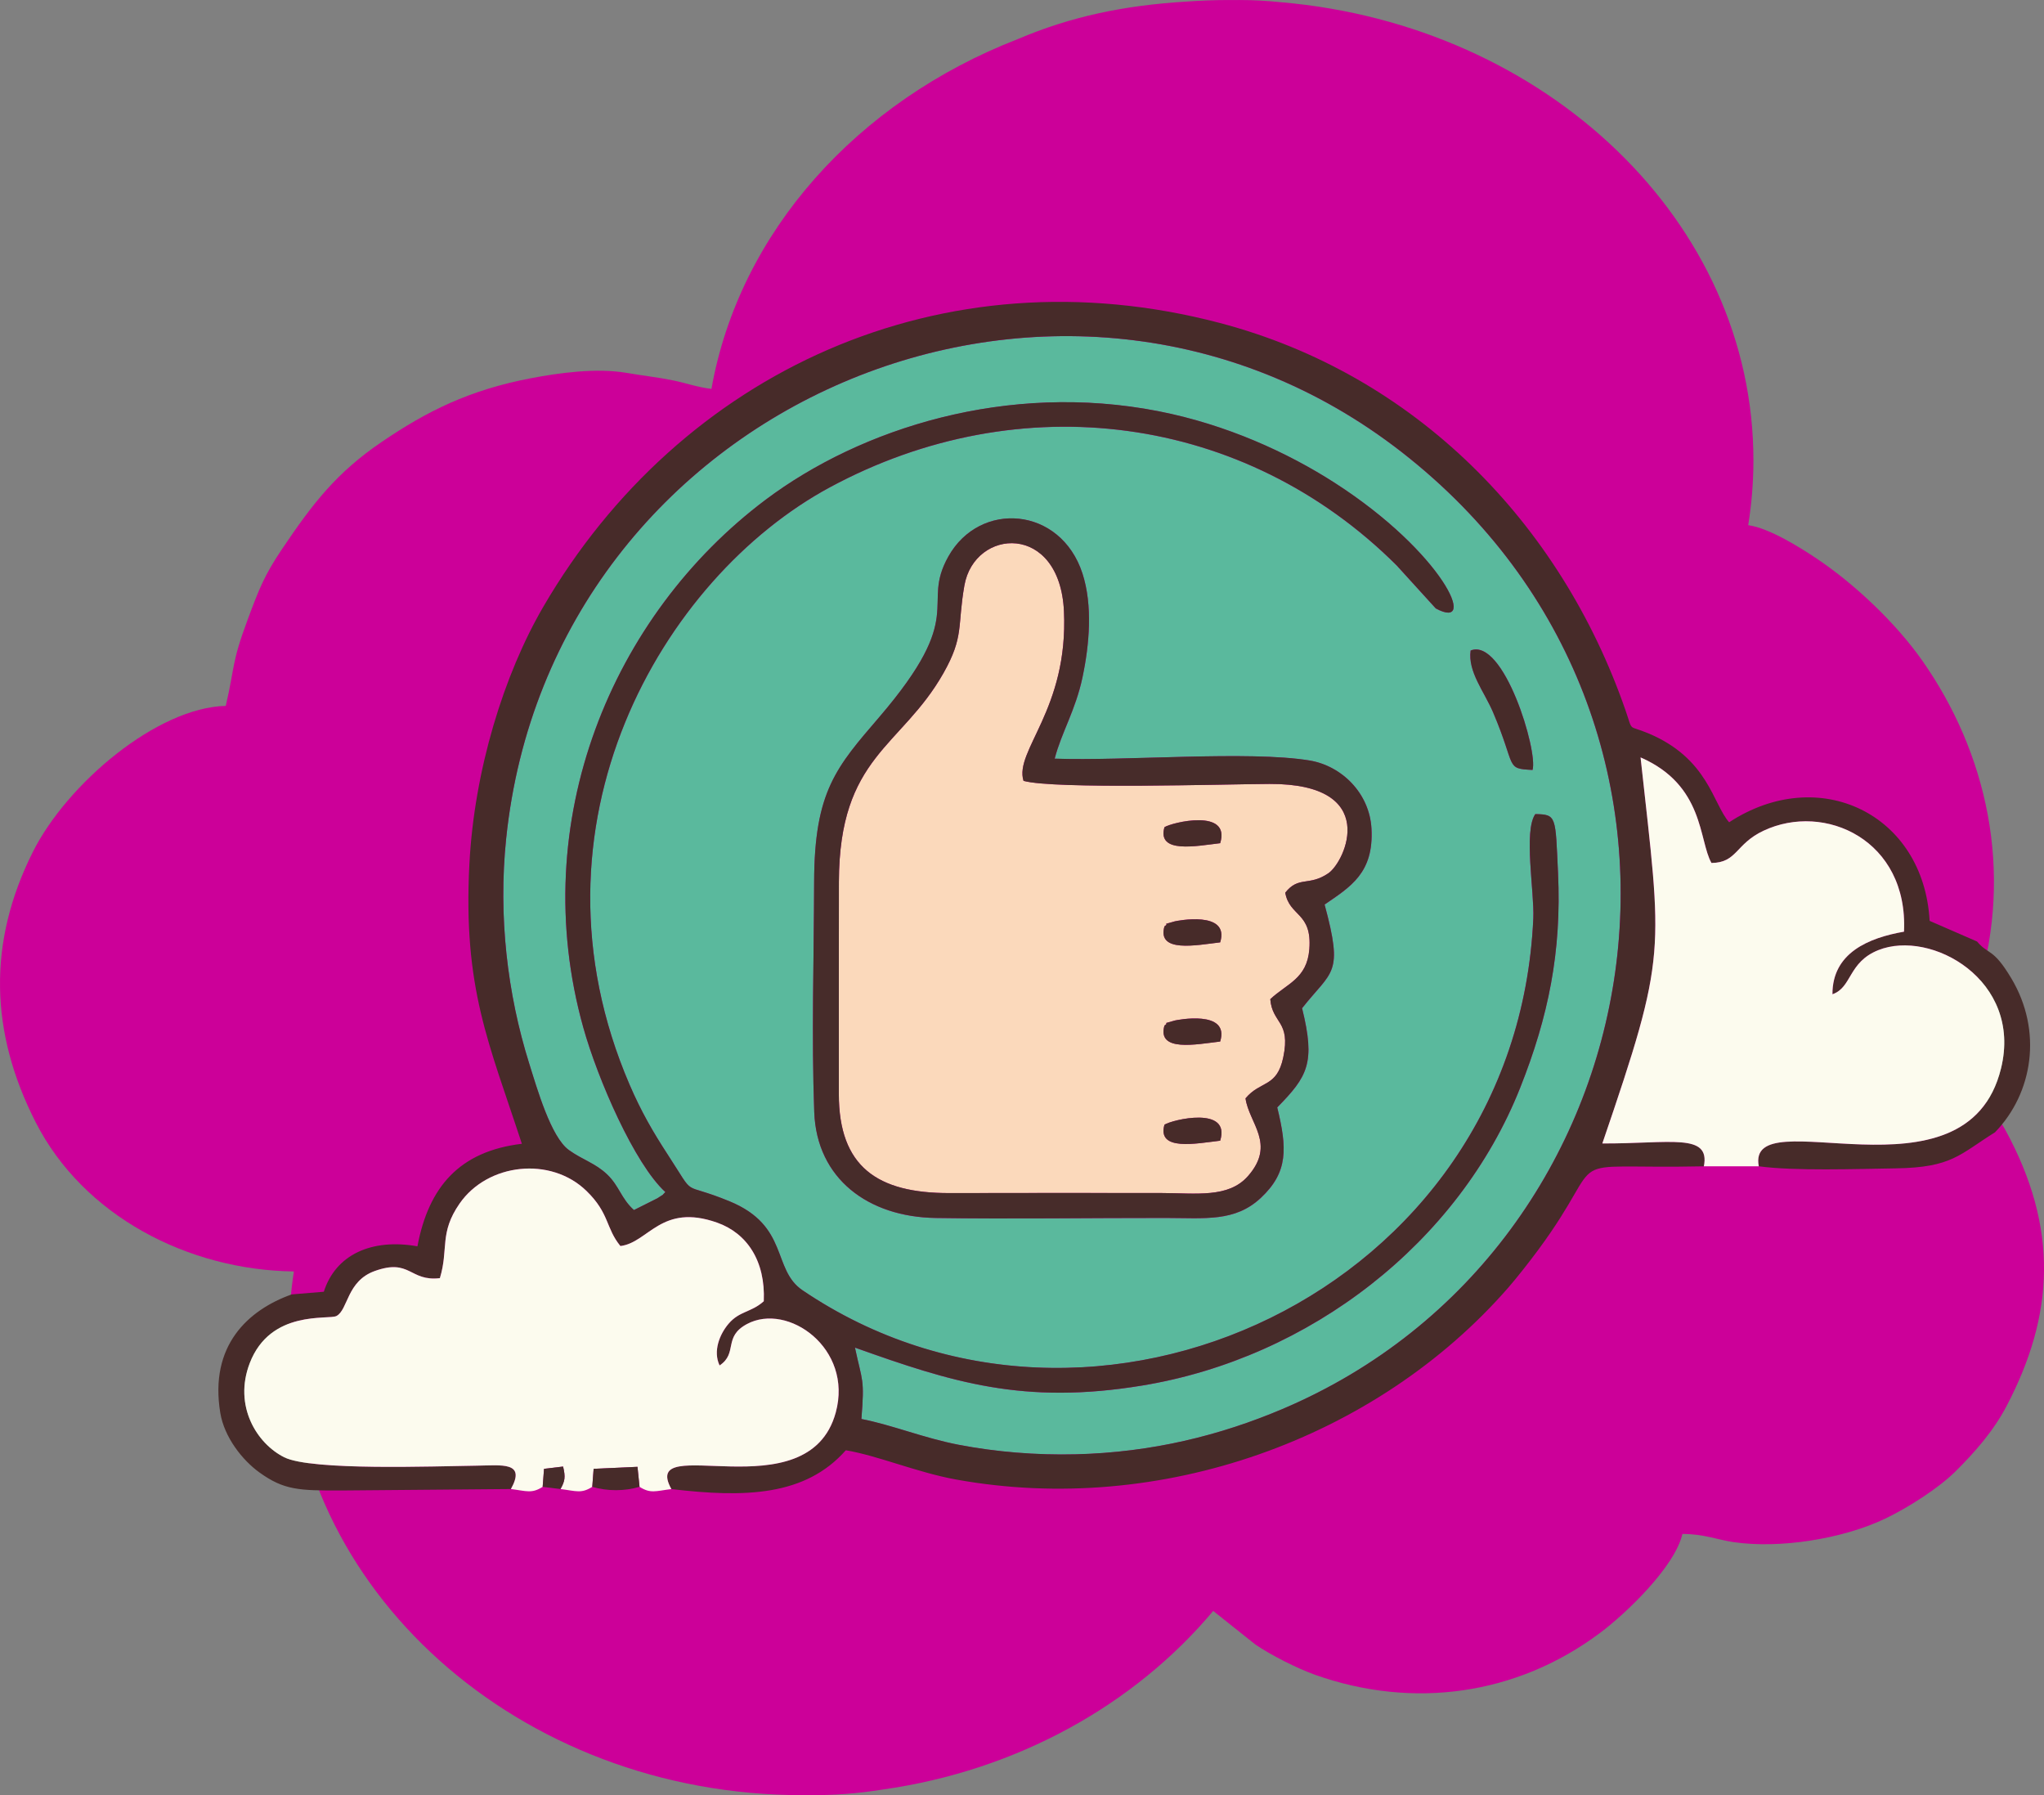
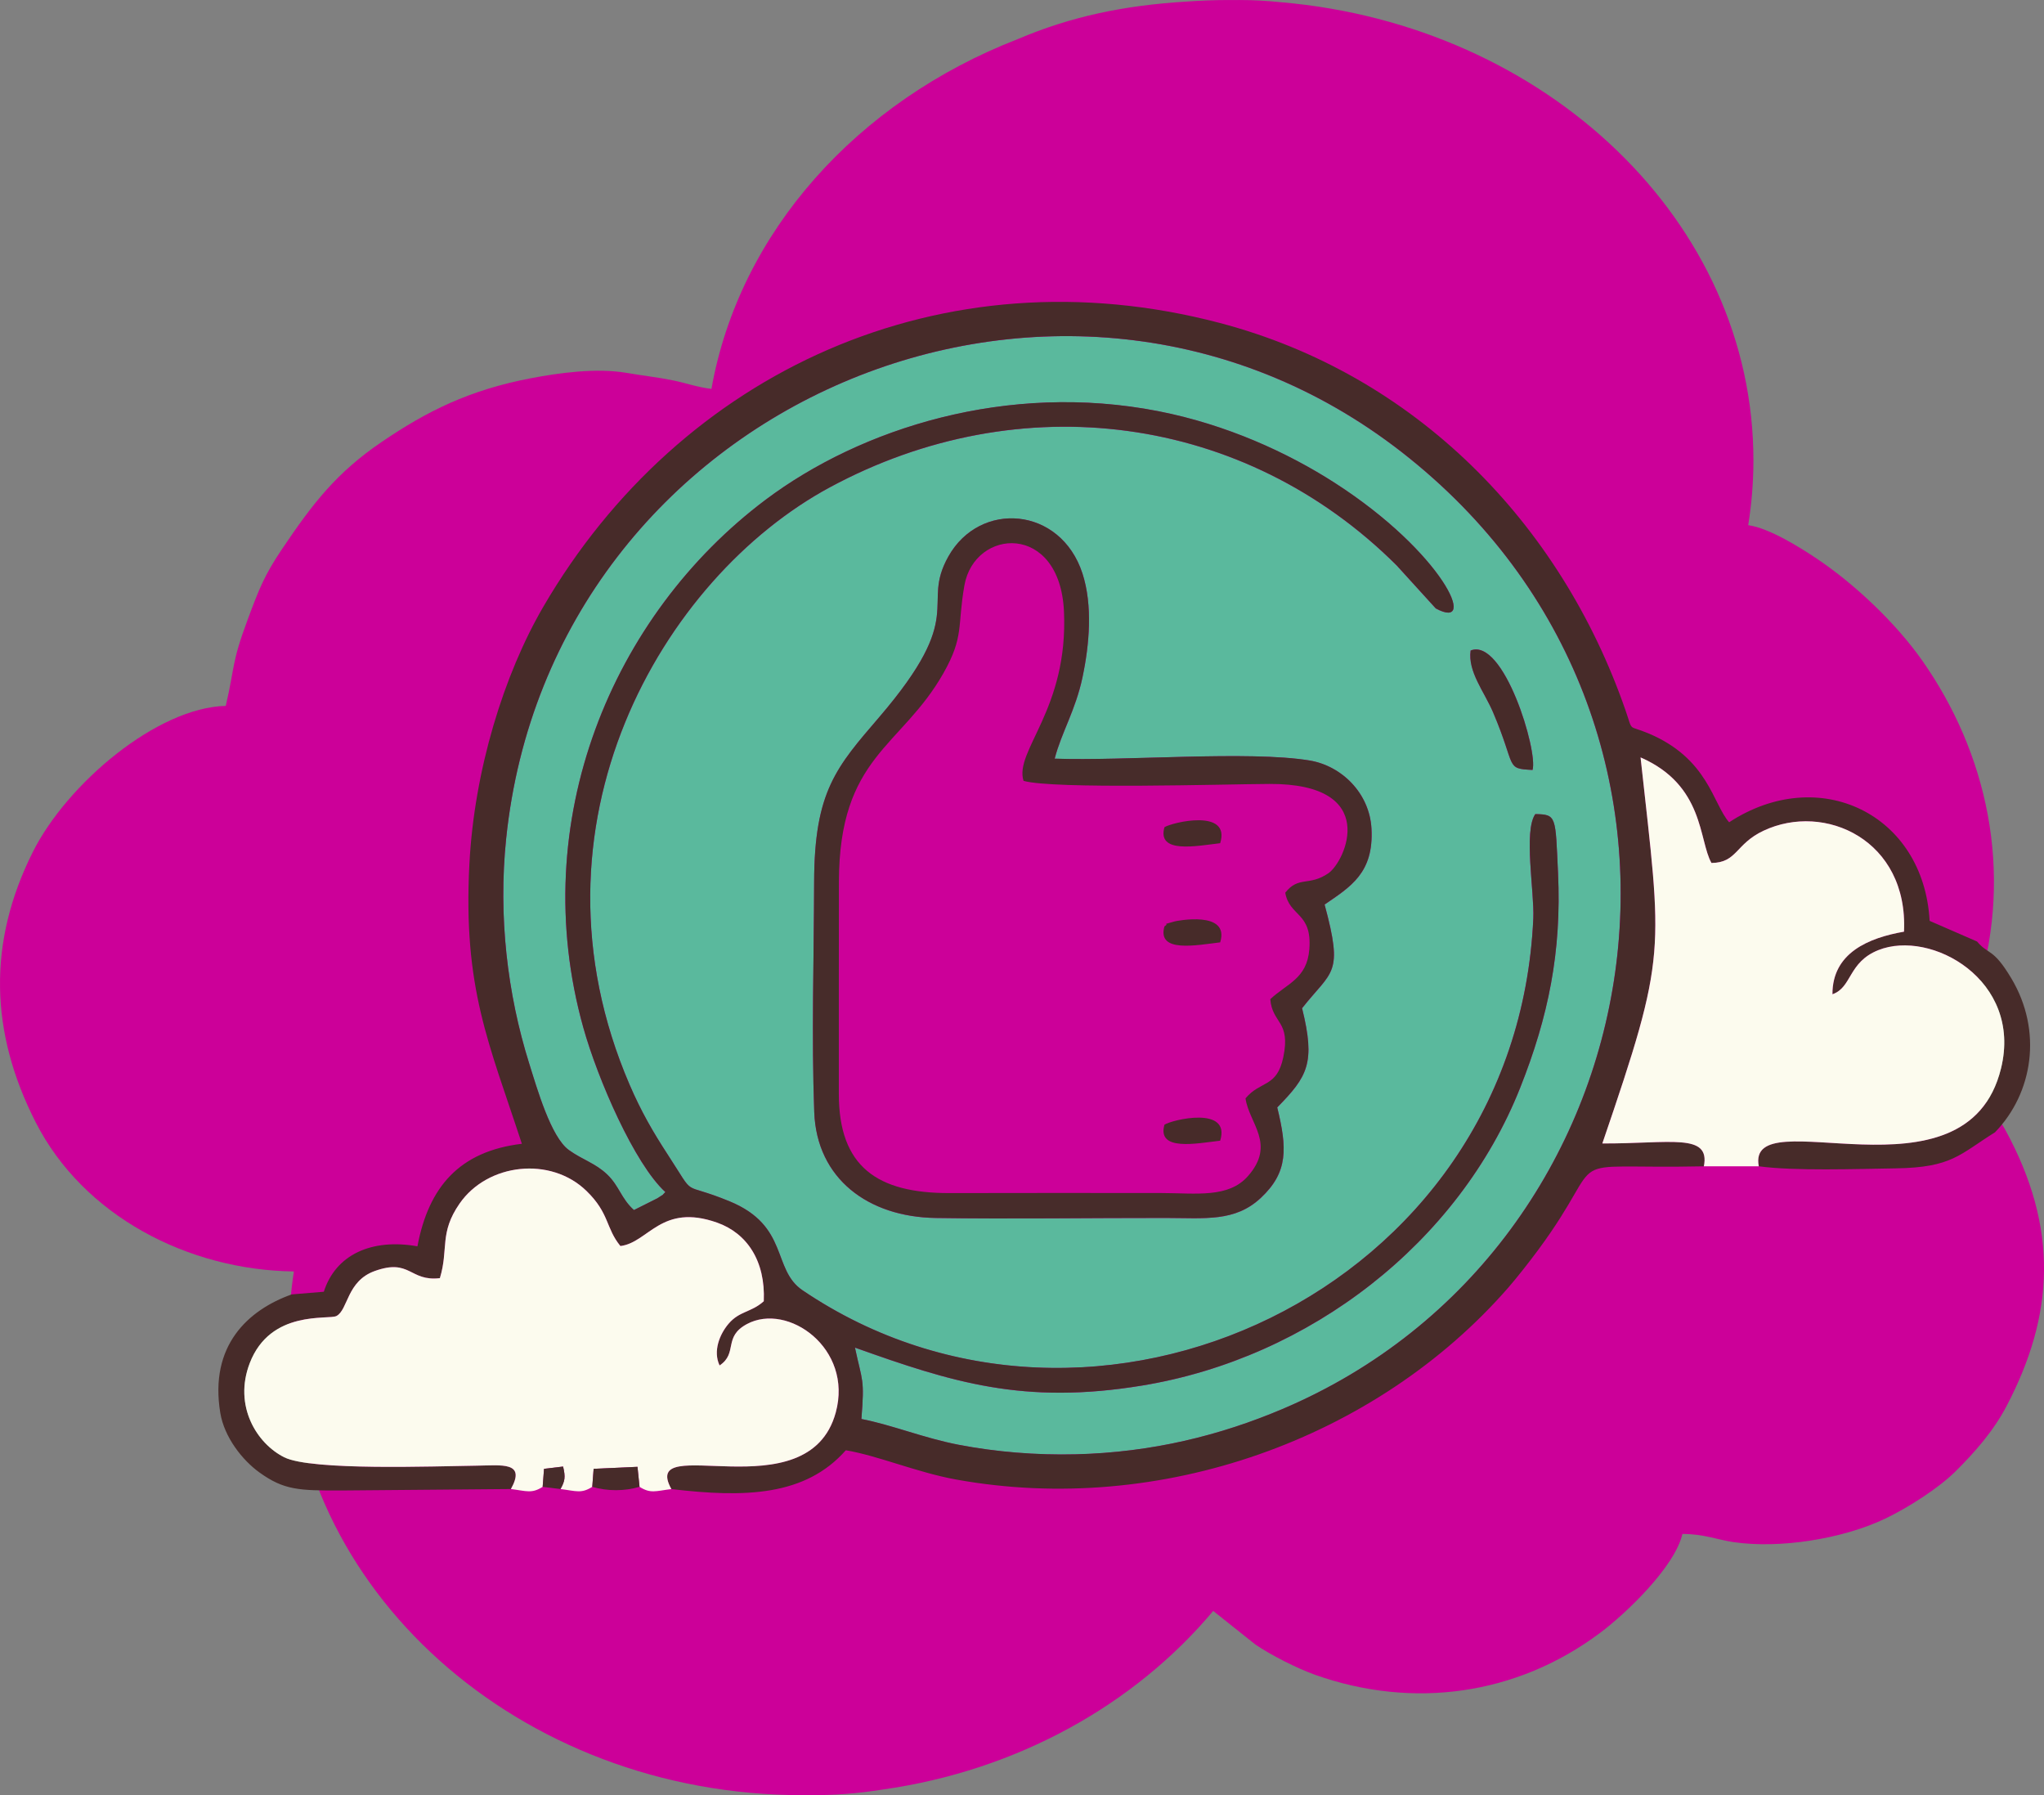
<svg xmlns="http://www.w3.org/2000/svg" xml:space="preserve" width="160mm" height="140.489mm" style="shape-rendering:geometricPrecision; text-rendering:geometricPrecision; image-rendering:optimizeQuality; fill-rule:evenodd; clip-rule:evenodd" viewBox="0 0 718.63 631">
  <rect x="0" y="0" width="718.63" height="631" fill="#808080" stroke="none" />
  <defs>
    <style type="text/css">  .fil2 {fill:#472B29} .fil5 {fill:#472C2A} .fil1 {fill:#5AB99D} .fil0 {fill:#CC0099} .fil3 {fill:#FBD9BB} .fil4 {fill:#FCFBEE}  </style>
  </defs>
  <g id="Слой_x0020_1">
    <path class="fil0" d="M450.46 0.79c93.2,8.06 166.01,77.06 166.01,161.01 0,7.74 -0.63,15.35 -1.83,22.8 7.54,1.07 18.41,7.97 23.96,11.67 13.48,9 28.01,22.8 37.23,35.93 22.69,32.31 32.13,73.71 19.67,115.14l-10.14 26.44c5.45,3.65 16.2,17.04 19.63,23.31 18.92,34.57 17.29,65.06 0.53,97.06 -4.68,8.94 -11.3,16.44 -18.15,23.2 -5.92,5.84 -16.69,12.73 -24.79,16.57 -14.64,6.94 -36.75,10.59 -53.24,8.13 -5.61,-0.84 -10.26,-2.85 -17.83,-2.85 -2.71,11.65 -19.93,28.02 -28.89,34.73 -29.48,22.09 -65.99,26.92 -100.18,14.81 -6.4,-2.27 -15.68,-6.98 -21.11,-10.7l-14.79 -11.78c-27.58,32.92 -68.83,56.11 -116.21,62.78 -8.7,1.4 -17.52,2.09 -26.37,1.95 -0.62,0.01 -1.23,0.02 -1.85,0.02 -99.69,0 -180.5,-72.44 -180.5,-161.8 0,-7.56 0.59,-15 1.71,-22.28 -37.44,-0.5 -74.06,-19.65 -90.78,-52.45 -16.07,-31.51 -16.99,-63.03 -1.04,-94.93 12.04,-24.08 43.81,-50.89 67.87,-51.42 3.32,-14.26 1.94,-14.87 7.74,-30.43 4.04,-10.83 5.83,-15.46 11.98,-24.6 10.89,-16.2 19.28,-27.03 35.28,-37.88 15.59,-10.57 30.44,-18.12 52.46,-22.3 9.46,-1.8 22.75,-3.69 33.46,-1.85 6.05,1.04 10.98,1.54 16.43,2.66 4.56,0.93 8.6,2.42 13.41,2.97 9.79,-55.16 51.33,-101.09 107.69,-122.95 18.75,-7.99 37.44,-11.85 59.11,-13.18 5.03,-0.36 10.12,-0.56 15.27,-0.56 0.38,0 0.75,0.01 1.13,0.01 0.77,-0.01 1.54,-0.01 2.32,-0.01 4.88,-0.01 9.83,0.26 14.82,0.79z" />
    <g id="_1952814836544">
      <path class="fil1" d="M538.81 270.64c-9.73,-0.49 -5.59,-0.81 -13.86,-20.22 -3.14,-7.38 -8.94,-14.27 -7.9,-21.76 11.67,-4.64 23.73,35.46 21.77,41.97zm-89.76 118.62c3.51,14.36 3.91,22.8 -5.78,31.84 -9.09,8.48 -19.56,7.04 -33.42,7.03 -26.88,-0.04 -54.04,0.42 -80.88,0.01 -23.74,-0.36 -41.83,-13.8 -42.69,-37.22 -0.97,-26.14 -0.11,-54.52 -0.04,-80.89 0.08,-31.92 7.84,-40.38 22.88,-57.92 31.46,-36.68 14.36,-38.75 24.32,-56.49 11.09,-19.76 39.44,-17.57 47.12,5.92 3.67,11.22 2.44,25.16 0.03,36.56 -2.47,11.66 -7.42,19.45 -9.78,28.59 24.48,0.89 68.27,-2.89 89.64,0.65 11.27,1.87 21.08,11.49 21.74,23.96 0.83,15.59 -7.37,20.41 -16.48,26.67 6.71,24.87 2.69,22.99 -7.92,36.44 4.78,19.3 1.94,23.99 -8.72,34.86zm-226.17 36.1l8.21 -4.12c3.25,-2.16 0.96,-0.39 2.83,-2.21 -10.79,-9.83 -23.76,-39.62 -28.85,-57.83 -20.25,-72.45 10.09,-144.96 64.08,-185.5 33.55,-25.18 85.01,-41.53 138.12,-31.14 23.83,4.66 45.37,14.49 62.06,25.23 37.98,24.44 50.71,52.35 35.45,44.09l-13.75 -15.12c-53.56,-53.36 -132.41,-63.55 -199.32,-27.43 -58.84,31.77 -109.62,118.77 -70.37,209.96 4.01,9.32 8.12,16.46 13.42,24.59 10.43,15.99 3.94,9.11 21.66,16.38 21.13,8.67 14.9,23.98 25.73,31.31 101.88,68.98 251.1,0.58 256.93,-130.79 0.4,-9.06 -3.48,-30.7 0.7,-36.6 7.56,0.12 7.04,0.79 7.98,20.65 1.3,27.73 -3.4,50.59 -13.3,75.53 -21.63,54.51 -73.98,95 -132.88,104.68 -41.79,6.87 -66.94,-1.19 -101,-13.33 2.56,12.12 3.43,10.65 2.26,25.1 10.76,2.07 21.85,6.69 34.25,9.07 13.11,2.52 27.24,3.68 41.09,3.34 26.76,-0.66 50.78,-6.62 72.7,-15.92 133.63,-56.7 164.38,-240.94 41.94,-336.36 -119.78,-93.35 -299.04,-17.38 -314.88,135.9 -2.81,27.2 0.43,54.53 8.1,78.99 2.76,8.81 7.64,25.9 13.98,30.45 4.85,3.48 9.32,4.6 13.5,8.62 4.2,4.04 4.86,8.43 9.36,12.47z" />
      <path class="fil2" d="M222.89 425.35c-4.5,-4.04 -5.17,-8.44 -9.36,-12.47 -4.18,-4.02 -8.65,-5.14 -13.5,-8.62 -6.34,-4.55 -11.21,-21.64 -13.98,-30.45 -7.68,-24.47 -10.91,-51.79 -8.1,-78.99 15.84,-153.27 195.1,-229.25 314.88,-135.9 122.44,95.42 91.7,279.67 -41.94,336.36 -21.92,9.3 -45.94,15.27 -72.7,15.92 -13.85,0.34 -27.98,-0.82 -41.09,-3.34 -12.4,-2.38 -23.49,-7 -34.25,-9.07 1.17,-14.45 0.3,-12.98 -2.26,-25.1 34.06,12.14 59.21,20.2 101,13.33 58.9,-9.68 111.25,-50.17 132.88,-104.68 9.9,-24.94 14.6,-47.8 13.3,-75.53 -0.93,-19.86 -0.41,-20.53 -7.98,-20.65 -4.18,5.9 -0.29,27.54 -0.7,36.6 -5.83,131.37 -155.04,199.77 -256.93,130.79 -10.83,-7.33 -4.6,-22.64 -25.73,-31.31 -17.72,-7.27 -11.23,-0.39 -21.66,-16.38 -5.3,-8.13 -9.41,-15.28 -13.42,-24.59 -39.25,-91.19 11.52,-178.19 70.37,-209.96 66.9,-36.12 145.76,-25.93 199.32,27.43l13.75 15.12c15.25,8.27 2.53,-19.64 -35.45,-44.09 -16.69,-10.74 -38.23,-20.57 -62.06,-25.23 -53.1,-10.39 -104.57,5.96 -138.12,31.14 -54,40.54 -84.33,113.05 -64.08,185.5 5.09,18.21 18.05,48 28.85,57.83 -1.87,1.82 0.42,0.05 -2.83,2.21l-8.21 4.12zm-120.42 29.67c-15.21,5.47 -28.94,17.88 -25.02,41.64 1.4,8.46 7.66,16.56 13.87,21 8.56,6.13 13.78,6.3 28.59,6.26l59.73 -0.51c5.37,-9.69 -3.17,-8.33 -12.14,-8.21 -15.03,0.2 -57.95,1.83 -67.55,-2.95 -9.66,-4.81 -17.92,-18.07 -12.14,-33.09 7.3,-18.95 27.77,-15.14 30.5,-16.58 4.1,-2.16 3.59,-12.22 13.38,-15.78 12.63,-4.58 12.26,3.74 22.97,2.48 3.14,-10.28 -0.29,-15.82 6.93,-26.22 9.86,-14.2 32.02,-16.68 44.62,-4.43 8.1,7.88 6.72,13.01 11.92,19.36 9.87,-1.18 14.34,-15.18 33.99,-8.23 10.48,3.7 17.05,13.42 16.42,27.63 -4.43,3.99 -8.51,3.37 -12.39,7.93 -3.08,3.62 -5.55,9.57 -3.15,14.65 6.5,-4.35 1.16,-10.01 9.61,-14.55 14.35,-7.71 37.4,8.51 31.23,31.09 -9.67,35.41 -69.27,6.2 -57.79,26.91 25.9,3.08 47.09,2.47 61.32,-13.64 11.26,1.88 25.04,7.78 38.65,10.26 72.02,13.09 147.84,-14.25 194.23,-67.39 3.06,-3.51 7.65,-9.37 10.53,-13.27 26.35,-35.64 4.75,-28.27 58.28,-29.41 2.31,-11.84 -11.83,-7.94 -35.7,-8.04 23.08,-67.56 21.02,-66.23 13.44,-135.7 22.48,9.8 20.42,29.27 24.93,37.1 9.06,-0.09 8.37,-6.65 18.27,-11.32 21.56,-10.17 50.94,3.29 49.42,35.47 -12.43,2.18 -25.2,7.43 -25.16,22 6.93,-2.39 5.46,-11.24 16.13,-15.51 18.53,-7.41 50.72,10.54 43.15,41.53 -12.14,49.73 -89.76,10.21 -85.18,34.46 12.66,1.7 34.17,0.93 48.24,0.72 19.68,-0.29 22.36,-4.9 34.82,-12.68 13.36,-13.8 16.76,-35.64 5.73,-54.1 -6.46,-10.82 -7.95,-8.11 -12.07,-12.96l-16.66 -7.25c-2.07,-37.55 -38.85,-55.37 -70.49,-34.65 -5.81,-6.62 -7.32,-22.47 -28.51,-31.31 -7.24,-3.02 -5.21,-0.23 -7.89,-7.97 -22.91,-66.19 -74.18,-118.22 -142.65,-136.23 -97.82,-25.73 -189.84,17.36 -237.81,99.66 -13.96,23.95 -24.33,57.58 -26.04,90.54 -2.27,43.77 6.84,62.82 18.45,98.32 -21.86,2.61 -32.76,15.04 -36.72,36.04 -16.2,-2.87 -28.8,3.01 -32.91,15.97l-11.38 0.94z" />
-       <path class="fil3" d="M428.99 400.96c-8.46,1 -22.27,3.79 -19.59,-5.62 2.67,-1.74 23.42,-6.75 19.59,5.62zm0 -34.86c-8.46,1 -22.27,3.79 -19.59,-5.62 2.21,-1.44 -1.97,-0.18 3.67,-1.77 0.49,-0.14 19.43,-3.96 15.91,7.39zm0 -34.86c-8.46,1 -22.27,3.79 -19.59,-5.62 2.21,-1.44 -1.97,-0.18 3.67,-1.77 0.49,-0.14 19.43,-3.96 15.91,7.39zm0 -34.86c-8.46,1 -22.27,3.79 -19.59,-5.62 2.53,-1.65 23.42,-6.76 19.59,5.62zm-69.14 -21.91c-3.31,-10.59 15.81,-25.12 14.22,-59.6 -1.44,-31.28 -31.45,-29.28 -35.01,-9.06 -2.53,14.38 -0.04,17.85 -7.36,30.8 -14.82,26.19 -36.65,29.09 -36.76,73.4 -0.06,24.82 0.01,49.66 -0.02,74.49 -0.03,25.65 13.57,34.93 38.87,34.88 24.83,-0.05 49.66,-0.05 74.49,-0.02 12.28,0.02 23.62,1.86 30.5,-5.97 9.91,-11.29 0.34,-18.53 -0.88,-27.31 5.32,-6.35 11.02,-3.67 13.28,-14.45 2.69,-12.86 -3.87,-11.72 -4.57,-20.41 5.81,-5.5 12.92,-7.15 13.73,-17.59 1,-13.04 -6.97,-11.35 -8.47,-19.84 4.71,-5.99 8.31,-2.15 15.16,-6.83 5.96,-4.07 18.5,-31.56 -20.69,-31.4 -15.71,0.07 -75.67,1.93 -86.49,-1.08z" />
      <path class="fil4" d="M179.62 523.41c5.57,0.7 7.27,1.68 11.17,-0.76l0.48 -6.34 6.7 -0.8c0.91,3.77 0.63,5.11 -0.91,7.9 5.59,0.7 7.27,1.68 11.17,-0.77l0.48 -6.33 15.42 -0.7 0.72 7.03c3.92,2.45 5.56,1.48 11.19,0.78 -11.48,-20.71 48.12,8.5 57.79,-26.91 6.17,-22.58 -16.88,-38.81 -31.23,-31.09 -8.45,4.54 -3.1,10.2 -9.61,14.55 -2.4,-5.07 0.07,-11.03 3.15,-14.65 3.88,-4.56 7.96,-3.94 12.39,-7.93 0.63,-14.21 -5.95,-23.93 -16.42,-27.63 -19.65,-6.94 -24.13,7.05 -33.99,8.23 -5.2,-6.35 -3.81,-11.48 -11.92,-19.36 -12.6,-12.26 -34.76,-9.78 -44.62,4.43 -7.22,10.4 -3.79,15.94 -6.93,26.22 -10.71,1.26 -10.34,-7.06 -22.97,-2.48 -9.8,3.55 -9.29,13.62 -13.38,15.78 -2.73,1.44 -23.21,-2.37 -30.5,16.58 -5.78,15.02 2.48,28.28 12.14,33.09 9.6,4.78 52.52,3.15 67.55,2.95 8.97,-0.12 17.51,-1.48 12.14,8.21z" />
      <path class="fil4" d="M599.05 409.96l19.3 0.01c-4.58,-24.25 73.04,15.27 85.18,-34.46 7.57,-31 -24.62,-48.94 -43.15,-41.53 -10.67,4.27 -9.2,13.12 -16.13,15.51 -0.04,-14.57 12.73,-19.82 25.16,-22 1.52,-32.18 -27.86,-45.64 -49.42,-35.47 -9.9,4.67 -9.21,11.23 -18.27,11.32 -4.5,-7.83 -2.45,-27.31 -24.93,-37.1 7.58,69.47 9.64,68.14 -13.44,135.7 23.87,0.1 38.01,-3.81 35.7,8.04z" />
      <path class="fil5" d="M359.85 274.48c10.82,3.02 70.78,1.15 86.49,1.08 39.2,-0.17 26.66,27.32 20.69,31.4 -6.85,4.68 -10.45,0.84 -15.16,6.83 1.5,8.5 9.47,6.81 8.47,19.84 -0.8,10.44 -7.91,12.1 -13.73,17.59 0.7,8.69 7.26,7.55 4.57,20.41 -2.26,10.78 -7.96,8.1 -13.28,14.45 1.22,8.78 10.79,16.02 0.88,27.31 -6.88,7.84 -18.22,5.99 -30.5,5.97 -24.83,-0.03 -49.66,-0.03 -74.49,0.02 -25.29,0.05 -38.9,-9.23 -38.87,-34.88 0.03,-24.83 -0.04,-49.66 0.02,-74.49 0.1,-44.32 21.94,-47.21 36.76,-73.4 7.33,-12.95 4.83,-16.42 7.36,-30.8 3.55,-20.22 33.56,-22.23 35.01,9.06 1.59,34.48 -17.53,49.01 -14.22,59.6zm89.21 114.77c10.66,-10.87 13.5,-15.56 8.72,-34.86 10.62,-13.46 14.63,-11.58 7.92,-36.44 9.11,-6.26 17.32,-11.08 16.48,-26.67 -0.67,-12.47 -10.47,-22.09 -21.74,-23.96 -21.36,-3.54 -65.16,0.25 -89.64,-0.65 2.36,-9.14 7.31,-16.94 9.78,-28.59 2.42,-11.4 3.64,-25.33 -0.03,-36.56 -7.67,-23.49 -36.03,-25.68 -47.12,-5.92 -9.95,17.74 7.14,19.81 -24.32,56.49 -15.05,17.55 -22.8,26 -22.88,57.92 -0.07,26.37 -0.93,54.75 0.04,80.89 0.87,23.42 18.96,36.86 42.69,37.22 26.84,0.41 54,-0.04 80.88,-0.01 13.87,0.02 24.34,1.45 33.42,-7.03 9.68,-9.04 9.28,-17.48 5.78,-31.84z" />
      <path class="fil2" d="M517.05 228.66c-1.04,7.48 4.76,14.37 7.9,21.76 8.27,19.41 4.14,19.72 13.86,20.22 1.96,-6.51 -10.1,-46.61 -21.77,-41.97z" />
      <path class="fil2" d="M409.4 325.63c-2.69,9.41 11.13,6.62 19.59,5.62 3.52,-11.35 -15.43,-7.52 -15.91,-7.39 -5.64,1.59 -1.46,0.33 -3.67,1.77z" />
-       <path class="fil2" d="M409.4 360.49c-2.69,9.41 11.13,6.62 19.59,5.62 3.52,-11.35 -15.43,-7.52 -15.91,-7.39 -5.64,1.59 -1.46,0.33 -3.67,1.77z" />
-       <path class="fil2" d="M409.4 395.34c-2.69,9.41 11.13,6.62 19.59,5.62 3.83,-12.37 -16.92,-7.36 -19.59,-5.62z" />
+       <path class="fil2" d="M409.4 395.34c-2.69,9.41 11.13,6.62 19.59,5.62 3.83,-12.37 -16.92,-7.36 -19.59,-5.62" />
      <path class="fil2" d="M409.4 290.77c-2.69,9.41 11.13,6.62 19.59,5.62 3.84,-12.38 -17.06,-7.26 -19.59,-5.62z" />
      <path class="fil2" d="M208.23 522.64c5.3,1.56 11.34,1.57 16.62,-0.01l-0.72 -7.03 -15.42 0.7 -0.48 6.33z" />
      <path class="fil5" d="M190.8 522.65l6.26 0.76c1.55,-2.79 1.82,-4.13 0.91,-7.9l-6.7 0.8 -0.48 6.34z" />
    </g>
  </g>
</svg>